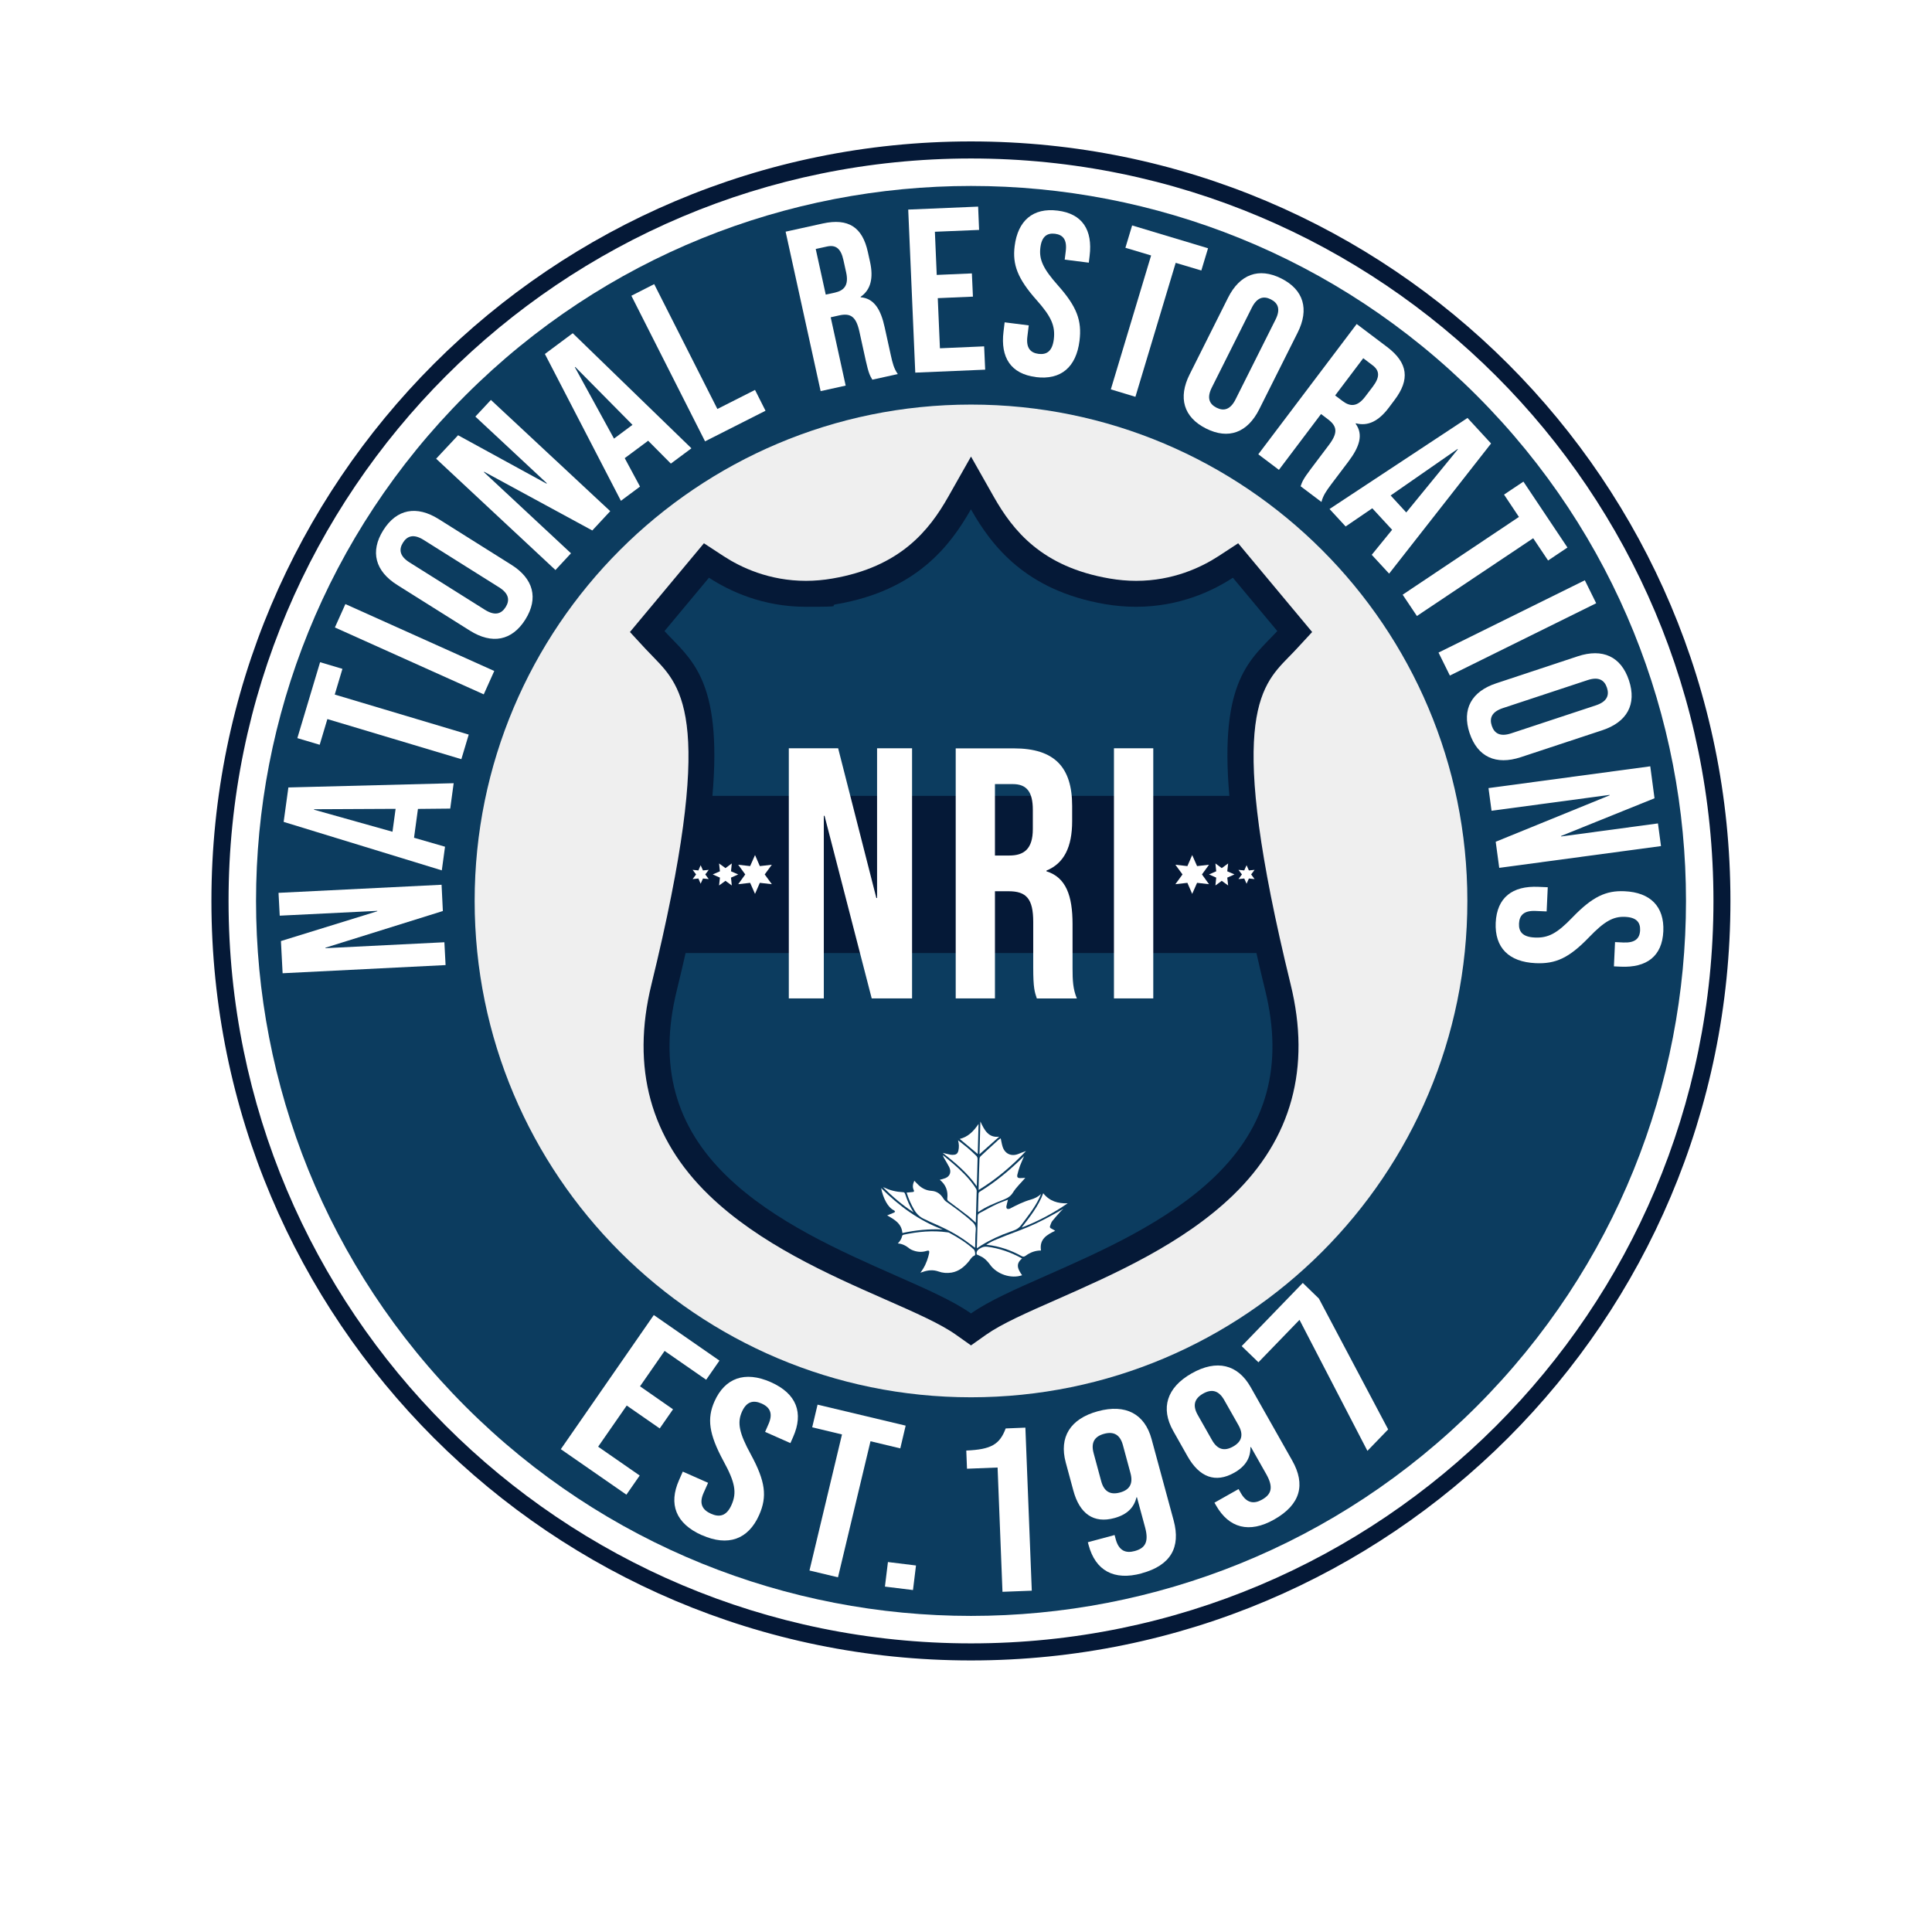
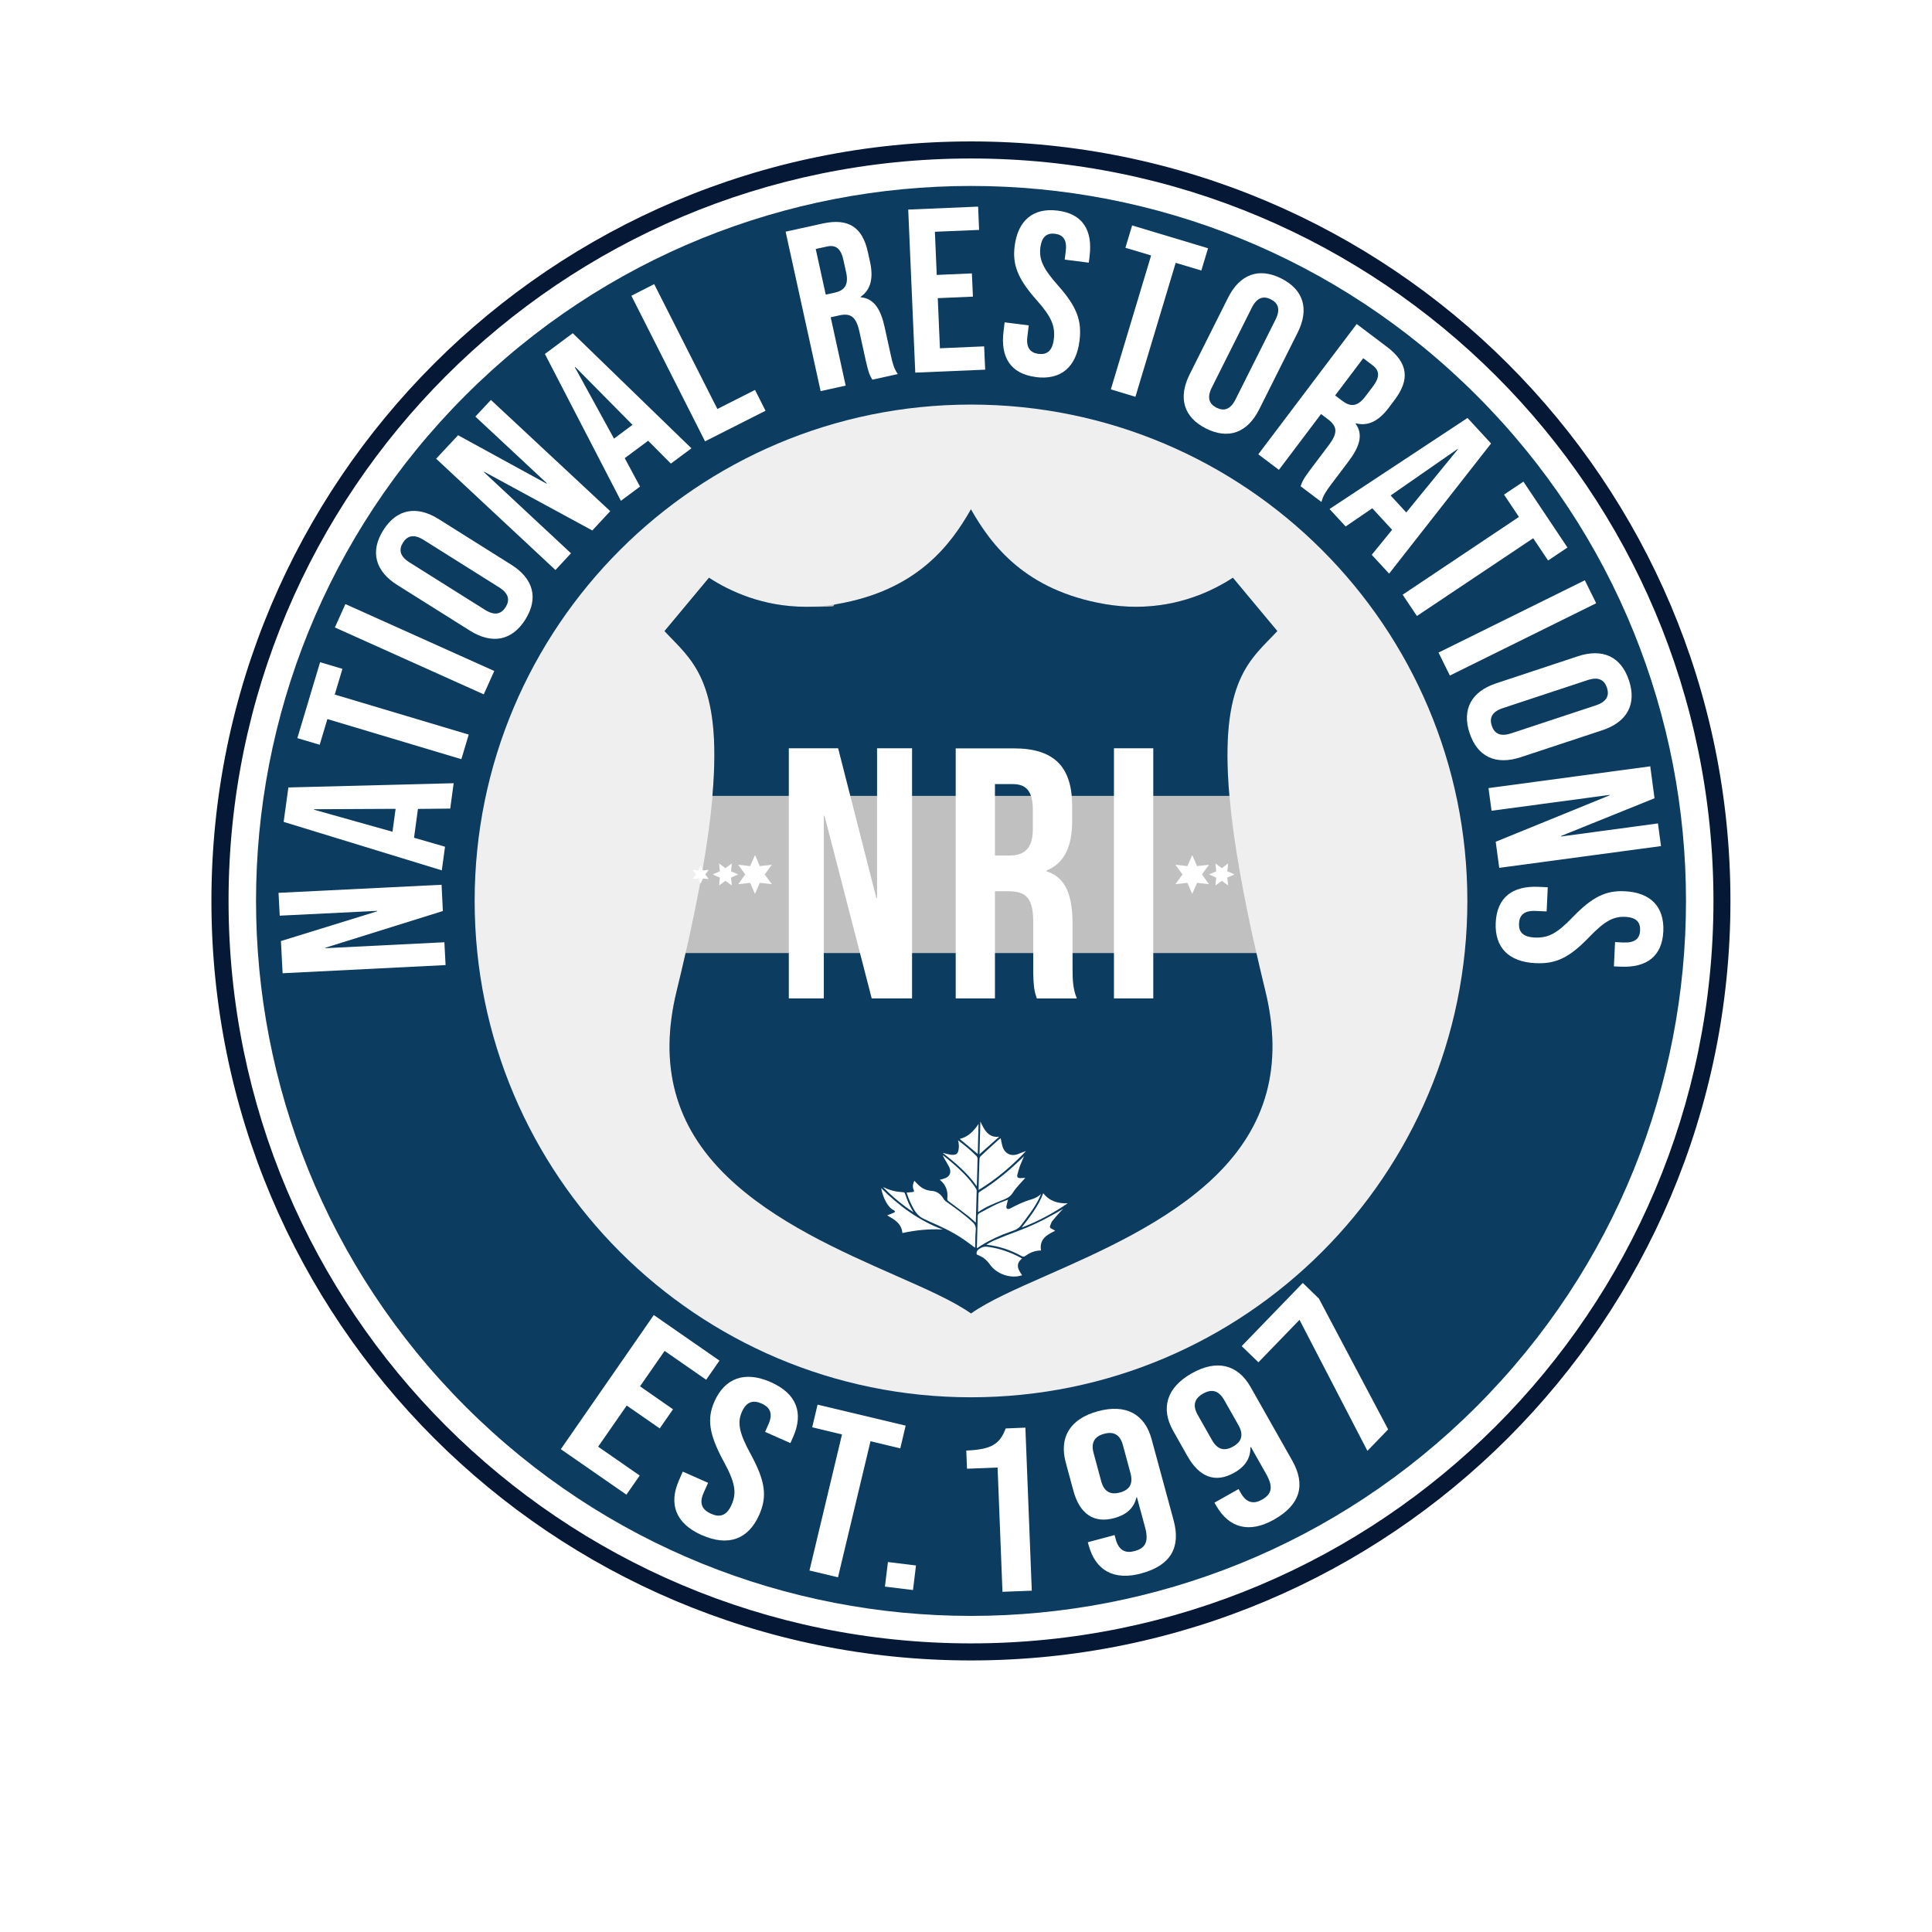
<svg xmlns="http://www.w3.org/2000/svg" width="193" height="193" viewBox="0 0 193 193" fill="none">
  <g filter="url(#filter0_d_264_60)">
    <circle cx="96.5" cy="90.5" r="91.5" fill="white" />
  </g>
  <g clip-path="url(#clip0_264_60)">
    <path d="M147.505 140.504C175.398 112.612 175.398 67.388 147.505 39.496C119.613 11.603 74.389 11.603 46.497 39.496C18.604 67.388 18.604 112.612 46.497 140.504C74.389 168.397 119.613 168.397 147.505 140.504Z" fill="#0C3C5F" />
    <path d="M97 139.584C124.384 139.584 146.584 117.384 146.584 90C146.584 62.615 124.384 40.416 97 40.416C69.615 40.416 47.416 62.615 47.416 90C47.416 117.384 69.615 139.584 97 139.584Z" fill="#EFEFEF" />
    <path d="M44.512 96.408L44.392 94.128L32.512 94.72V94.672L44.24 91.008L44.112 88.384L27.824 89.192L27.944 91.472L37.688 90.992V91.032L28.064 94.008L28.232 97.224L44.512 96.408Z" fill="white" />
    <path d="M39.208 83.088L31.376 80.888V80.84L39.52 80.8L39.208 83.08V83.088ZM44.136 86.936L44.456 84.584L41.36 83.688L41.752 80.808H41.704L44.976 80.776L45.32 78.24L28.808 78.664L28.336 82.104L44.128 86.944L44.136 86.936Z" fill="white" />
    <path d="M46.088 75.84L46.824 73.384L33.44 69.384L34.208 66.816L31.976 66.152L29.704 73.736L31.936 74.4L32.704 71.832L46.088 75.84Z" fill="white" />
    <path d="M34.504 60.346L33.454 62.681L48.325 69.364L49.375 67.029L34.504 60.346Z" fill="white" />
    <path d="M50.512 60.648C50.08 61.336 49.432 61.536 48.448 60.92L40.912 56.184C39.928 55.568 39.824 54.896 40.256 54.208C40.688 53.52 41.336 53.32 42.32 53.936L49.856 58.672C50.84 59.288 50.944 59.96 50.512 60.648ZM52.48 61.888C53.816 59.76 53.288 57.8 51.08 56.416L43.824 51.856C41.616 50.472 39.624 50.84 38.288 52.968C36.952 55.096 37.48 57.056 39.688 58.44L46.944 63C49.152 64.384 51.144 64.016 52.48 61.888Z" fill="white" />
    <path d="M55.488 56.944L57.04 55.272L48.336 47.16L48.368 47.128L59.168 52.992L60.96 51.064L49.04 39.952L47.488 41.616L54.624 48.272L54.592 48.312L45.76 43.48L43.568 45.824L55.488 56.944Z" fill="white" />
    <path d="M61.336 43.816L57.424 36.68L57.464 36.656L63.184 42.44L61.336 43.816ZM62.032 50.024L63.936 48.608L62.408 45.768L64.744 44.032L64.712 43.992L67.016 46.312L69.072 44.784L57.216 33.288L54.432 35.36L62.024 50.024H62.032Z" fill="white" />
    <path d="M70.432 44.088L76.472 41.032L75.424 38.952L71.664 40.856L65.352 28.384L63.072 29.544L70.432 44.088Z" fill="white" />
    <path d="M82.488 29.424L81.488 24.872L82.624 24.624C83.512 24.432 84.008 24.848 84.256 25.984L84.528 27.216C84.808 28.488 84.328 29.024 83.4 29.232L82.488 29.432V29.424ZM81.976 39.072L84.48 38.52L82.984 31.696L83.848 31.504C84.984 31.256 85.52 31.64 85.848 33.112L86.488 36.024C86.776 37.32 86.92 37.552 87.144 37.928L89.688 37.368C89.304 36.832 89.16 36.264 88.992 35.496L88.376 32.696C87.984 30.896 87.312 29.808 85.976 29.696V29.648C86.984 28.952 87.272 27.784 86.912 26.152L86.696 25.176C86.16 22.72 84.776 21.76 82.184 22.328L78.48 23.144L81.976 39.064V39.072Z" fill="white" />
    <path d="M91.432 37.224L98.416 36.928L98.312 34.6L93.896 34.792L93.68 29.784L97.192 29.632L97.088 27.312L93.576 27.464L93.392 23.152L97.808 22.968L97.712 20.64L90.728 20.936L91.432 37.224Z" fill="white" />
    <path d="M103.488 37.672C105.984 37.984 107.512 36.672 107.84 34.04C108.088 32.032 107.584 30.648 105.688 28.512C104.208 26.848 103.784 25.928 103.928 24.744C104.064 23.632 104.584 23.256 105.392 23.352C106.2 23.456 106.608 23.952 106.464 25.104L106.36 25.936L108.768 26.24L108.848 25.568C109.168 22.976 108.128 21.344 105.656 21.04C103.184 20.728 101.68 22.048 101.36 24.584C101.128 26.432 101.656 27.84 103.552 29.976C105.032 31.64 105.432 32.56 105.272 33.896C105.12 35.096 104.56 35.448 103.752 35.352C102.944 35.248 102.488 34.768 102.632 33.616L102.768 32.504L100.36 32.2L100.248 33.128C99.928 35.72 100.984 37.352 103.48 37.664L103.488 37.672Z" fill="white" />
    <path d="M110.968 38.896L113.424 39.64L117.448 26.256L120.008 27.024L120.68 24.8L113.096 22.52L112.424 24.752L114.992 25.52L110.968 38.896Z" fill="white" />
    <path d="M121.528 40.728C120.8 40.36 120.536 39.736 121.064 38.696L125.048 30.744C125.568 29.704 126.224 29.536 126.952 29.904C127.68 30.272 127.944 30.896 127.416 31.936L123.432 39.888C122.912 40.928 122.256 41.096 121.528 40.728ZM120.48 42.808C122.728 43.936 124.624 43.216 125.792 40.888L129.632 33.224C130.8 30.896 130.24 28.944 127.992 27.816C125.744 26.688 123.848 27.408 122.68 29.736L118.84 37.4C117.672 39.728 118.232 41.68 120.48 42.808Z" fill="white" />
    <path d="M133.376 39.504L136.184 35.784L137.112 36.488C137.84 37.032 137.848 37.68 137.144 38.616L136.384 39.616C135.6 40.656 134.88 40.64 134.12 40.064L133.376 39.504ZM125.712 45.392L127.76 46.936L131.968 41.36L132.672 41.896C133.6 42.6 133.656 43.256 132.744 44.464L130.952 46.84C130.152 47.896 130.072 48.16 129.928 48.576L132.008 50.144C132.168 49.504 132.504 49.024 132.976 48.392L134.704 46.104C135.816 44.632 136.208 43.416 135.424 42.328L135.456 42.288C136.648 42.6 137.72 42.072 138.728 40.736L139.328 39.936C140.84 37.928 140.68 36.256 138.56 34.656L135.528 32.368L125.704 45.376L125.712 45.392Z" fill="white" />
    <path d="M138.92 49.496L145.6 44.856L145.632 44.888L140.48 51.192L138.92 49.496ZM132.816 50.848L134.424 52.592L137.088 50.776L139.064 52.92L139.096 52.888L137.032 55.424L138.768 57.304L148.952 44.304L146.6 41.752L132.816 50.848Z" fill="white" />
    <path d="M140.12 59.408L141.544 61.536L153.16 53.768L154.648 55.992L156.584 54.696L152.184 48.112L150.248 49.408L151.736 51.64L140.12 59.408Z" fill="white" />
    <path d="M158.319 57.967L143.703 65.19L144.837 67.485L159.453 60.262L158.319 57.967Z" fill="white" />
    <path d="M149.024 72.504C148.768 71.728 149.024 71.104 150.136 70.736L158.584 67.944C159.688 67.576 160.272 67.928 160.528 68.696C160.784 69.472 160.528 70.096 159.416 70.464L150.968 73.256C149.864 73.624 149.28 73.272 149.024 72.504ZM146.808 73.232C147.6 75.624 149.448 76.456 151.92 75.64L160.056 72.952C162.536 72.136 163.52 70.36 162.728 67.968C161.936 65.576 160.088 64.744 157.616 65.56L149.48 68.256C147 69.072 146.016 70.848 146.808 73.24V73.232Z" fill="white" />
    <path d="M148.696 78.728L149 80.992L160.792 79.408L160.8 79.448L149.416 84.088L149.768 86.696L165.928 84.52L165.624 82.256L155.952 83.56L155.944 83.512L165.28 79.744L164.856 76.552L148.696 78.728Z" fill="white" />
    <path d="M149.416 92.16C149.304 94.672 150.728 96.088 153.384 96.216C155.408 96.312 156.744 95.696 158.728 93.64C160.272 92.032 161.16 91.536 162.344 91.592C163.464 91.64 163.88 92.128 163.84 92.944C163.8 93.76 163.336 94.2 162.176 94.152L161.336 94.112L161.224 96.536L161.896 96.568C164.504 96.688 166.048 95.52 166.16 93.032C166.272 90.544 164.848 89.144 162.288 89.032C160.424 88.944 159.072 89.584 157.088 91.64C155.544 93.248 154.664 93.72 153.312 93.656C152.104 93.6 151.704 93.072 151.744 92.256C151.784 91.44 152.224 90.952 153.384 91L154.504 91.048L154.616 88.632L153.688 88.592C151.08 88.472 149.536 89.664 149.416 92.176V92.16Z" fill="white" />
    <path d="M172.016 90H171.168C171.168 110.48 162.864 129.024 149.448 142.448C136.024 155.872 117.488 164.168 97 164.168C76.52 164.168 57.976 155.864 44.552 142.448C31.128 129.024 22.832 110.488 22.832 90C22.832 69.52 31.136 50.976 44.552 37.552C57.976 24.128 76.52 15.832 97 15.832C117.48 15.832 136.024 24.136 149.448 37.552C162.872 50.976 171.168 69.512 171.168 90H172.864C172.864 48.096 138.896 14.128 96.992 14.128C55.088 14.128 21.12 48.096 21.12 90C21.12 131.904 55.088 165.872 96.992 165.872C138.896 165.872 172.864 131.904 172.864 90H172.016Z" fill="#051937" />
    <path d="M97 131.208C95.224 129.96 92.672 128.832 89.424 127.4C84.04 125.024 77.336 122.064 72.64 117.528C67.424 112.488 65.776 106.424 67.6 98.976C74.88 69.224 70.032 66.976 66.392 63.04L70.832 57.712C72.864 59.04 76.192 60.616 80.504 60.616C81.528 60.616 82.568 60.528 83.592 60.352C91.52 58.992 94.912 54.56 97 50.88C99.088 54.552 102.48 58.992 110.408 60.352C111.44 60.528 112.48 60.616 113.496 60.616C117.816 60.616 121.136 59.04 123.168 57.712L127.608 63.04C123.968 66.976 119.12 69.224 126.4 98.976C128.224 106.416 126.568 112.488 121.36 117.528C116.664 122.064 109.96 125.024 104.576 127.4C101.328 128.832 98.776 129.96 97 131.208Z" fill="#C1C0C0" />
-     <path d="M95.496 133.336C93.936 132.232 91.48 131.152 88.376 129.784C82.8 127.328 75.864 124.264 70.832 119.4C64.976 113.744 63.04 106.664 65.072 98.36C71.512 72.048 68.2 68.656 65.288 65.656C65.016 65.376 64.744 65.096 64.48 64.816L62.928 63.136L70.32 54.272L72.264 55.544C74 56.68 76.832 58.024 80.512 58.024C81.384 58.024 82.28 57.944 83.16 57.792C89.928 56.632 92.816 53 94.736 49.608L97 45.608L99.264 49.608C101.192 53.008 104.072 56.632 110.848 57.792C111.736 57.944 112.624 58.024 113.496 58.024C117.176 58.024 120.016 56.672 121.744 55.544L123.688 54.272L131.08 63.136L129.528 64.816C129.264 65.104 128.992 65.376 128.72 65.656C125.8 68.648 122.496 72.048 128.936 98.36C130.968 106.664 129.032 113.744 123.176 119.4C118.144 124.264 111.208 127.32 105.632 129.784C102.52 131.152 100.064 132.24 98.504 133.336L97 134.4L95.496 133.336Z" fill="#051937" />
    <path d="M126.4 98.976C128.216 106.424 126.576 112.488 121.36 117.528C116.664 122.064 109.96 125.024 104.576 127.4C101.328 128.832 98.776 129.96 97 131.208C95.224 129.96 92.672 128.832 89.424 127.4C84.04 125.024 77.328 122.064 72.64 117.528C67.424 112.496 65.776 106.424 67.6 98.976C67.92 97.664 68.216 96.416 68.488 95.208H125.512C125.784 96.416 126.08 97.664 126.4 98.976Z" fill="#0C3C5F" />
    <path d="M66.384 63.04L70.824 57.712C72.856 59.04 76.184 60.616 80.496 60.616C84.808 60.616 82.56 60.528 83.584 60.352C91.512 58.992 94.904 54.56 96.992 50.88C99.08 54.552 102.472 58.992 110.4 60.352C111.432 60.528 112.472 60.616 113.488 60.616C117.808 60.616 121.136 59.04 123.16 57.712L127.6 63.04C125 65.848 121.792 67.8 122.808 79.504H71.168C72.184 67.8 68.976 65.856 66.376 63.04H66.384Z" fill="#0C3C5F" />
    <path d="M56.024 144.768L62.576 149.312L63.904 147.4L59.752 144.52L62.608 140.408L65.904 142.696L67.232 140.784L63.936 138.488L66.392 134.952L70.544 137.832L71.872 135.92L65.312 131.368L56.024 144.768Z" fill="white" />
    <path d="M70.112 153.352C72.736 154.52 74.752 153.776 75.832 151.352C76.656 149.496 76.472 147.992 75 145.28C73.84 143.16 73.632 142.128 74.112 141.04C74.568 140.016 75.232 139.832 76.08 140.208C76.928 140.584 77.24 141.208 76.768 142.272L76.432 143.04L78.96 144.16L79.232 143.544C80.288 141.16 79.6 139.224 77 138.072C74.4 136.92 72.408 137.664 71.368 140.008C70.616 141.712 70.808 143.248 72.28 145.968C73.44 148.088 73.624 149.112 73.072 150.344C72.584 151.448 71.872 151.6 71.024 151.216C70.176 150.84 69.808 150.216 70.28 149.152L70.736 148.128L68.208 147.008L67.832 147.864C66.776 150.248 67.488 152.192 70.112 153.36V153.352Z" fill="white" />
    <path d="M80.864 156.888L83.712 157.568L86.96 143.976L89.936 144.688L90.472 142.416L81.672 140.32L81.136 142.584L84.112 143.296L80.864 156.888Z" fill="white" />
    <path d="M88.702 156.042L88.401 158.496L91.204 158.84L91.505 156.386L88.702 156.042Z" fill="white" />
    <path d="M100.144 159.016L103.072 158.904L102.432 142.616L100.464 142.696C99.864 144.304 99 144.8 96.528 144.904L96.6 146.72L99.656 146.6L100.144 159.024V159.016Z" fill="white" />
    <path d="M111.88 149.096C110.904 149.36 110.28 149 110 147.944L109.248 145.16C108.968 144.128 109.32 143.496 110.296 143.232C111.272 142.968 111.896 143.328 112.176 144.368L112.928 147.152C113.216 148.208 112.856 148.832 111.88 149.096ZM114.04 157.168C116.968 156.376 117.96 154.56 117.248 151.904L115.04 143.768C114.36 141.248 112.456 140.224 109.68 140.976C106.904 141.728 105.784 143.576 106.464 146.096L107.224 148.904C107.848 151.216 109.248 152.216 111.328 151.648C112.584 151.304 113.28 150.616 113.528 149.584L113.576 149.568L114.392 152.584C114.8 154.088 114.352 154.672 113.352 154.944C112.456 155.192 111.776 154.912 111.464 153.792L111.344 153.344L108.672 154.064L108.752 154.36C109.432 156.88 111.264 157.928 114.032 157.176L114.04 157.168Z" fill="white" />
    <path d="M123.184 144.504C122.304 145 121.608 144.808 121.072 143.856L119.648 141.344C119.12 140.408 119.304 139.72 120.184 139.216C121.064 138.72 121.752 138.912 122.288 139.848L123.712 142.36C124.248 143.312 124.064 144.008 123.184 144.504ZM127.288 151.792C129.928 150.296 130.44 148.296 129.088 145.904L124.936 138.568C123.648 136.296 121.552 135.776 119.048 137.192C116.544 138.608 115.92 140.68 117.2 142.944L118.632 145.48C119.816 147.568 121.416 148.184 123.296 147.12C124.432 146.48 124.928 145.632 124.912 144.576L124.96 144.552L126.496 147.264C127.264 148.624 126.976 149.296 126.072 149.808C125.264 150.264 124.536 150.168 123.96 149.16L123.728 148.752L121.32 150.112L121.472 150.376C122.76 152.648 124.792 153.208 127.288 151.792Z" fill="white" />
    <path d="M136.6 144.936L138.672 142.792L131.752 129.72L130.144 128.16L124.04 134.472L125.712 136.088L129.816 131.848L136.6 144.936Z" fill="white" />
    <path d="M119.096 85.416L118.616 86.52L117.416 86.384L118.128 87.352L117.416 88.328L118.616 88.192L119.096 89.296L119.584 88.192L120.776 88.328L120.072 87.352L120.776 86.384L119.584 86.52L119.096 85.416Z" fill="white" />
    <path d="M120.776 87.352L121.496 87.672L121.416 88.456L122.048 87.992L122.688 88.456L122.6 87.672L123.32 87.352L122.6 87.04L122.688 86.256L122.048 86.72L121.416 86.256L121.496 87.04L120.776 87.352Z" fill="white" />
-     <path d="M124.528 88.28L124.76 87.76L125.328 87.816L124.984 87.352L125.328 86.896L124.76 86.952L124.528 86.432L124.296 86.952L123.72 86.896L124.064 87.352L123.72 87.816L124.296 87.76L124.528 88.28Z" fill="white" />
    <path d="M75.424 85.416L75.904 86.52L77.104 86.384L76.392 87.352L77.104 88.328L75.904 88.192L75.424 89.296L74.936 88.192L73.744 88.328L74.448 87.352L73.744 86.384L74.936 86.52L75.424 85.416Z" fill="white" />
    <path d="M73.744 87.352L73.024 87.672L73.104 88.456L72.472 87.992L71.832 88.456L71.92 87.672L71.2 87.352L71.92 87.04L71.832 86.256L72.472 86.72L73.104 86.256L73.024 87.04L73.744 87.352Z" fill="white" />
    <path d="M69.992 88.28L69.768 87.76L69.192 87.816L69.536 87.352L69.192 86.896L69.768 86.952L69.992 86.432L70.224 86.952L70.8 86.896L70.456 87.352L70.8 87.816L70.224 87.76L69.992 88.28Z" fill="white" />
-     <path d="M97.384 125.392L97.344 125.432C97.072 125.536 96.96 125.792 96.792 125.992C96.328 126.552 95.8 127 95.056 127.128C94.608 127.2 94.168 127.168 93.752 127.016C93.208 126.824 92.68 126.88 92.152 127.072C92.096 127.088 92.048 127.104 91.944 127.136C92.336 126.632 92.576 126.096 92.736 125.52C92.768 125.408 92.792 125.304 92.816 125.192C92.864 124.952 92.792 124.888 92.568 124.96C92.064 125.12 91.576 125.072 91.096 124.864C91.008 124.824 90.928 124.784 90.856 124.728C90.52 124.456 90.16 124.248 89.688 124.216C89.92 123.984 90.064 123.736 90.128 123.448C90.136 123.408 90.208 123.36 90.256 123.344C91.712 123.032 93.168 122.896 94.656 123.104C94.712 123.104 94.768 123.12 94.816 123.144C95.696 123.616 96.544 124.136 97.288 124.824C97.392 124.92 97.456 125.272 97.392 125.392H97.384Z" fill="white" />
    <path d="M97.472 122.896C97.424 123.424 97.432 123.952 97.416 124.48C97.416 124.544 97.408 124.6 97.408 124.648C96.952 124.32 96.512 123.968 96.04 123.664C95.048 123.008 93.968 122.512 92.88 122.04C92.704 121.96 92.536 121.864 92.36 121.792C91.928 121.608 91.608 121.312 91.36 120.912C91.024 120.352 90.768 119.768 90.568 119.136C90.776 119.12 90.968 119.096 91.168 119.08C91.304 119.064 91.344 119.016 91.28 118.88C91.128 118.568 91.2 118.264 91.336 117.952C91.496 118.112 91.632 118.272 91.784 118.408C92.136 118.728 92.552 118.928 93.04 118.96C93.592 118.992 93.976 119.288 94.248 119.744C94.312 119.848 94.4 119.952 94.504 120.024C95.408 120.672 96.312 121.312 97.136 122.064C97.392 122.296 97.504 122.536 97.472 122.888V122.896Z" fill="white" />
    <path d="M103.992 119.28C103.928 119.432 103.872 119.584 103.8 119.728C103.32 120.704 102.64 121.544 101.992 122.408C101.704 122.792 101.32 122.912 100.92 123.048C99.912 123.4 98.952 123.84 98.04 124.4C97.896 124.488 97.76 124.584 97.592 124.696C97.592 124.592 97.592 124.512 97.592 124.44C97.616 123.456 97.648 122.48 97.672 121.496C97.672 121.352 97.72 121.256 97.84 121.192C98.384 120.904 98.92 120.6 99.472 120.336C99.832 120.16 100.208 120.032 100.576 119.888C100.616 119.872 100.656 119.864 100.696 119.848C100.64 120.072 100.568 120.288 100.536 120.504C100.52 120.584 100.544 120.712 100.6 120.744C100.664 120.784 100.792 120.776 100.872 120.744C101.544 120.392 102.224 120.048 102.952 119.84C103.344 119.728 103.696 119.568 103.992 119.272V119.28Z" fill="white" />
    <path d="M106.192 120.784C106.112 120.856 106.032 120.928 105.96 121.008C105.68 121.328 105.384 121.64 105.12 121.976C105.008 122.12 104.96 122.312 104.896 122.48C104.856 122.584 104.896 122.672 105.008 122.72C105.136 122.784 105.264 122.864 105.408 122.952C104.568 123.352 103.808 123.792 103.992 124.92C103.416 124.92 102.912 125.112 102.456 125.448C102.312 125.552 102.208 125.56 102.04 125.472C100.976 124.888 99.856 124.496 98.64 124.36C98.616 124.36 98.584 124.352 98.528 124.336C98.808 124.184 99.056 124.016 99.328 123.904C100.136 123.568 100.952 123.24 101.768 122.944C102.976 122.496 104.12 121.944 105.24 121.312C105.552 121.136 105.872 120.968 106.184 120.776L106.192 120.784Z" fill="white" />
    <path d="M97.512 118.76C97.544 118.816 97.568 118.896 97.568 118.968C97.544 120 97.512 121.032 97.48 122.056V122.144C97.216 121.92 96.992 121.688 96.736 121.488C96.08 120.984 95.424 120.496 94.76 120C94.664 119.928 94.616 119.864 94.632 119.728C94.72 118.976 94.488 118.344 93.88 117.856C94.088 117.8 94.28 117.76 94.448 117.688C94.912 117.496 95.056 117.056 94.816 116.576C94.664 116.28 94.488 115.992 94.32 115.704C94.264 115.608 94.216 115.512 94.184 115.392C94.544 115.688 94.904 115.976 95.248 116.272C95.968 116.896 96.648 117.552 97.216 118.32C97.32 118.456 97.416 118.6 97.504 118.752L97.512 118.76Z" fill="white" />
    <path d="M102.48 115C101.072 116.48 99.536 117.792 97.768 118.872C97.768 118.792 97.76 118.736 97.76 118.68C97.784 117.712 97.808 116.744 97.848 115.776C97.848 115.68 97.896 115.568 97.96 115.504C98.544 114.952 99.144 114.416 99.736 113.872C99.808 113.808 99.896 113.76 99.968 113.712C100.032 114 100.072 114.288 100.16 114.56C100.392 115.264 101.024 115.552 101.72 115.28C101.968 115.184 102.208 115.08 102.472 114.992L102.48 115Z" fill="white" />
    <path d="M101.632 117.352C101.576 117.592 101.664 117.688 101.92 117.688C102.096 117.688 102.28 117.672 102.424 117.664C102.016 118.144 101.528 118.584 101.192 119.128C100.912 119.592 100.504 119.744 100.064 119.92C99.288 120.232 98.504 120.544 97.808 121.024C97.784 121.04 97.752 121.056 97.712 121.08C97.712 121.024 97.704 120.976 97.704 120.928C97.72 120.368 97.728 119.808 97.752 119.256C97.752 119.192 97.8 119.096 97.848 119.064C99.44 118.088 100.872 116.896 102.2 115.592C102.224 115.568 102.24 115.552 102.304 115.488C102.152 115.848 102.016 116.144 101.896 116.456C101.792 116.752 101.696 117.056 101.624 117.368L101.632 117.352Z" fill="white" />
    <path d="M102.104 127.392C101 127.776 99.568 127.288 98.896 126.328C98.728 126.096 98.52 125.872 98.296 125.696C98.096 125.536 97.84 125.448 97.568 125.312C97.528 125.104 97.584 124.912 97.84 124.752C98.088 124.592 98.312 124.504 98.616 124.544C99.848 124.696 100.992 125.104 102.104 125.72C101.384 126.288 101.728 126.848 102.104 127.392Z" fill="white" />
    <path d="M90.144 123.176C90.072 122.232 89.368 121.832 88.624 121.416C88.872 121.312 89.088 121.232 89.304 121.136C89.352 121.12 89.4 121.072 89.416 121.032L89.336 120.928C88.968 120.752 88.728 120.448 88.528 120.104C88.28 119.664 88.12 119.192 88.024 118.688C89.808 120.464 91.792 121.936 94.176 122.824C92.808 122.752 91.472 122.888 90.136 123.176H90.144Z" fill="white" />
    <path d="M97.656 115.728C97.64 116.616 97.608 117.504 97.584 118.384C97.584 118.408 97.576 118.44 97.568 118.496C96.64 117.16 95.424 116.16 94.176 115.168C94.456 115.232 94.704 115.304 94.96 115.352C95.088 115.376 95.216 115.368 95.344 115.352C95.568 115.32 95.688 115.176 95.736 114.96C95.816 114.616 95.808 114.272 95.704 113.912C96.016 114.16 96.344 114.392 96.648 114.656C96.952 114.912 97.248 115.192 97.536 115.472C97.6 115.536 97.648 115.64 97.648 115.728H97.656Z" fill="white" />
    <path d="M106.656 120.208C105.216 121.192 103.688 122.016 102.056 122.632C102.88 121.56 103.728 120.504 104.216 119.2C104.84 119.992 105.688 120.24 106.656 120.208Z" fill="white" />
    <path d="M99.816 113.552C99.184 114.12 98.52 114.704 97.848 115.304C97.88 114.24 97.904 113.16 97.936 112.032C98.336 112.896 98.744 113.68 99.808 113.552H99.816Z" fill="white" />
    <path d="M97.752 112.288C97.728 113.288 97.696 114.288 97.672 115.28C97.072 114.784 96.48 114.288 95.872 113.776C96.728 113.568 97.272 112.984 97.752 112.28V112.288Z" fill="white" />
    <path d="M90.416 119.264C90.624 119.912 90.888 120.528 91.256 121.104C90.152 120.392 89.168 119.552 88.208 118.592C88.288 118.616 88.32 118.624 88.344 118.64C88.928 118.92 89.552 119.064 90.192 119.096C90.312 119.096 90.368 119.136 90.408 119.256L90.416 119.264Z" fill="white" />
    <path d="M111.28 99.736H115.208V74.752H111.28V99.736ZM99.392 85.464V78.328H101.176C102.568 78.328 103.176 79.112 103.176 80.896V82.824C103.176 84.824 102.28 85.464 100.824 85.464H99.4H99.392ZM95.464 99.736H99.392V89.032H100.752C102.536 89.032 103.216 89.784 103.216 92.104V96.672C103.216 98.704 103.36 99.096 103.576 99.744H107.576C107.184 98.816 107.144 97.92 107.144 96.712V92.32C107.144 89.504 106.504 87.648 104.536 87.04V86.968C106.288 86.256 107.104 84.616 107.104 82.04V80.504C107.104 76.648 105.352 74.76 101.288 74.76H95.472V99.744L95.464 99.736ZM78.8 99.736H82.296V81.496H82.368L87.08 99.736H91.112V74.752H87.616V89.704H87.544L83.728 74.752H78.8V99.736Z" fill="white" />
  </g>
  <defs>
    <filter id="filter0_d_264_60" x="0" y="-1" width="193" height="194" filterUnits="userSpaceOnUse" color-interpolation-filters="sRGB">
      <feFlood flood-opacity="0" result="BackgroundImageFix" />
      <feColorMatrix in="SourceAlpha" type="matrix" values="0 0 0 0 0 0 0 0 0 0 0 0 0 0 0 0 0 0 127 0" result="hardAlpha" />
      <feOffset dy="6" />
      <feGaussianBlur stdDeviation="2.5" />
      <feComposite in2="hardAlpha" operator="out" />
      <feColorMatrix type="matrix" values="0 0 0 0 0 0 0 0 0 0 0 0 0 0 0 0 0 0 0.15 0" />
      <feBlend mode="normal" in2="BackgroundImageFix" result="effect1_dropShadow_264_60" />
      <feBlend mode="normal" in="SourceGraphic" in2="effect1_dropShadow_264_60" result="shape" />
    </filter>
    <clipPath id="clip0_264_60">
      <rect width="160" height="160" fill="white" transform="translate(17 10)" />
    </clipPath>
  </defs>
</svg>